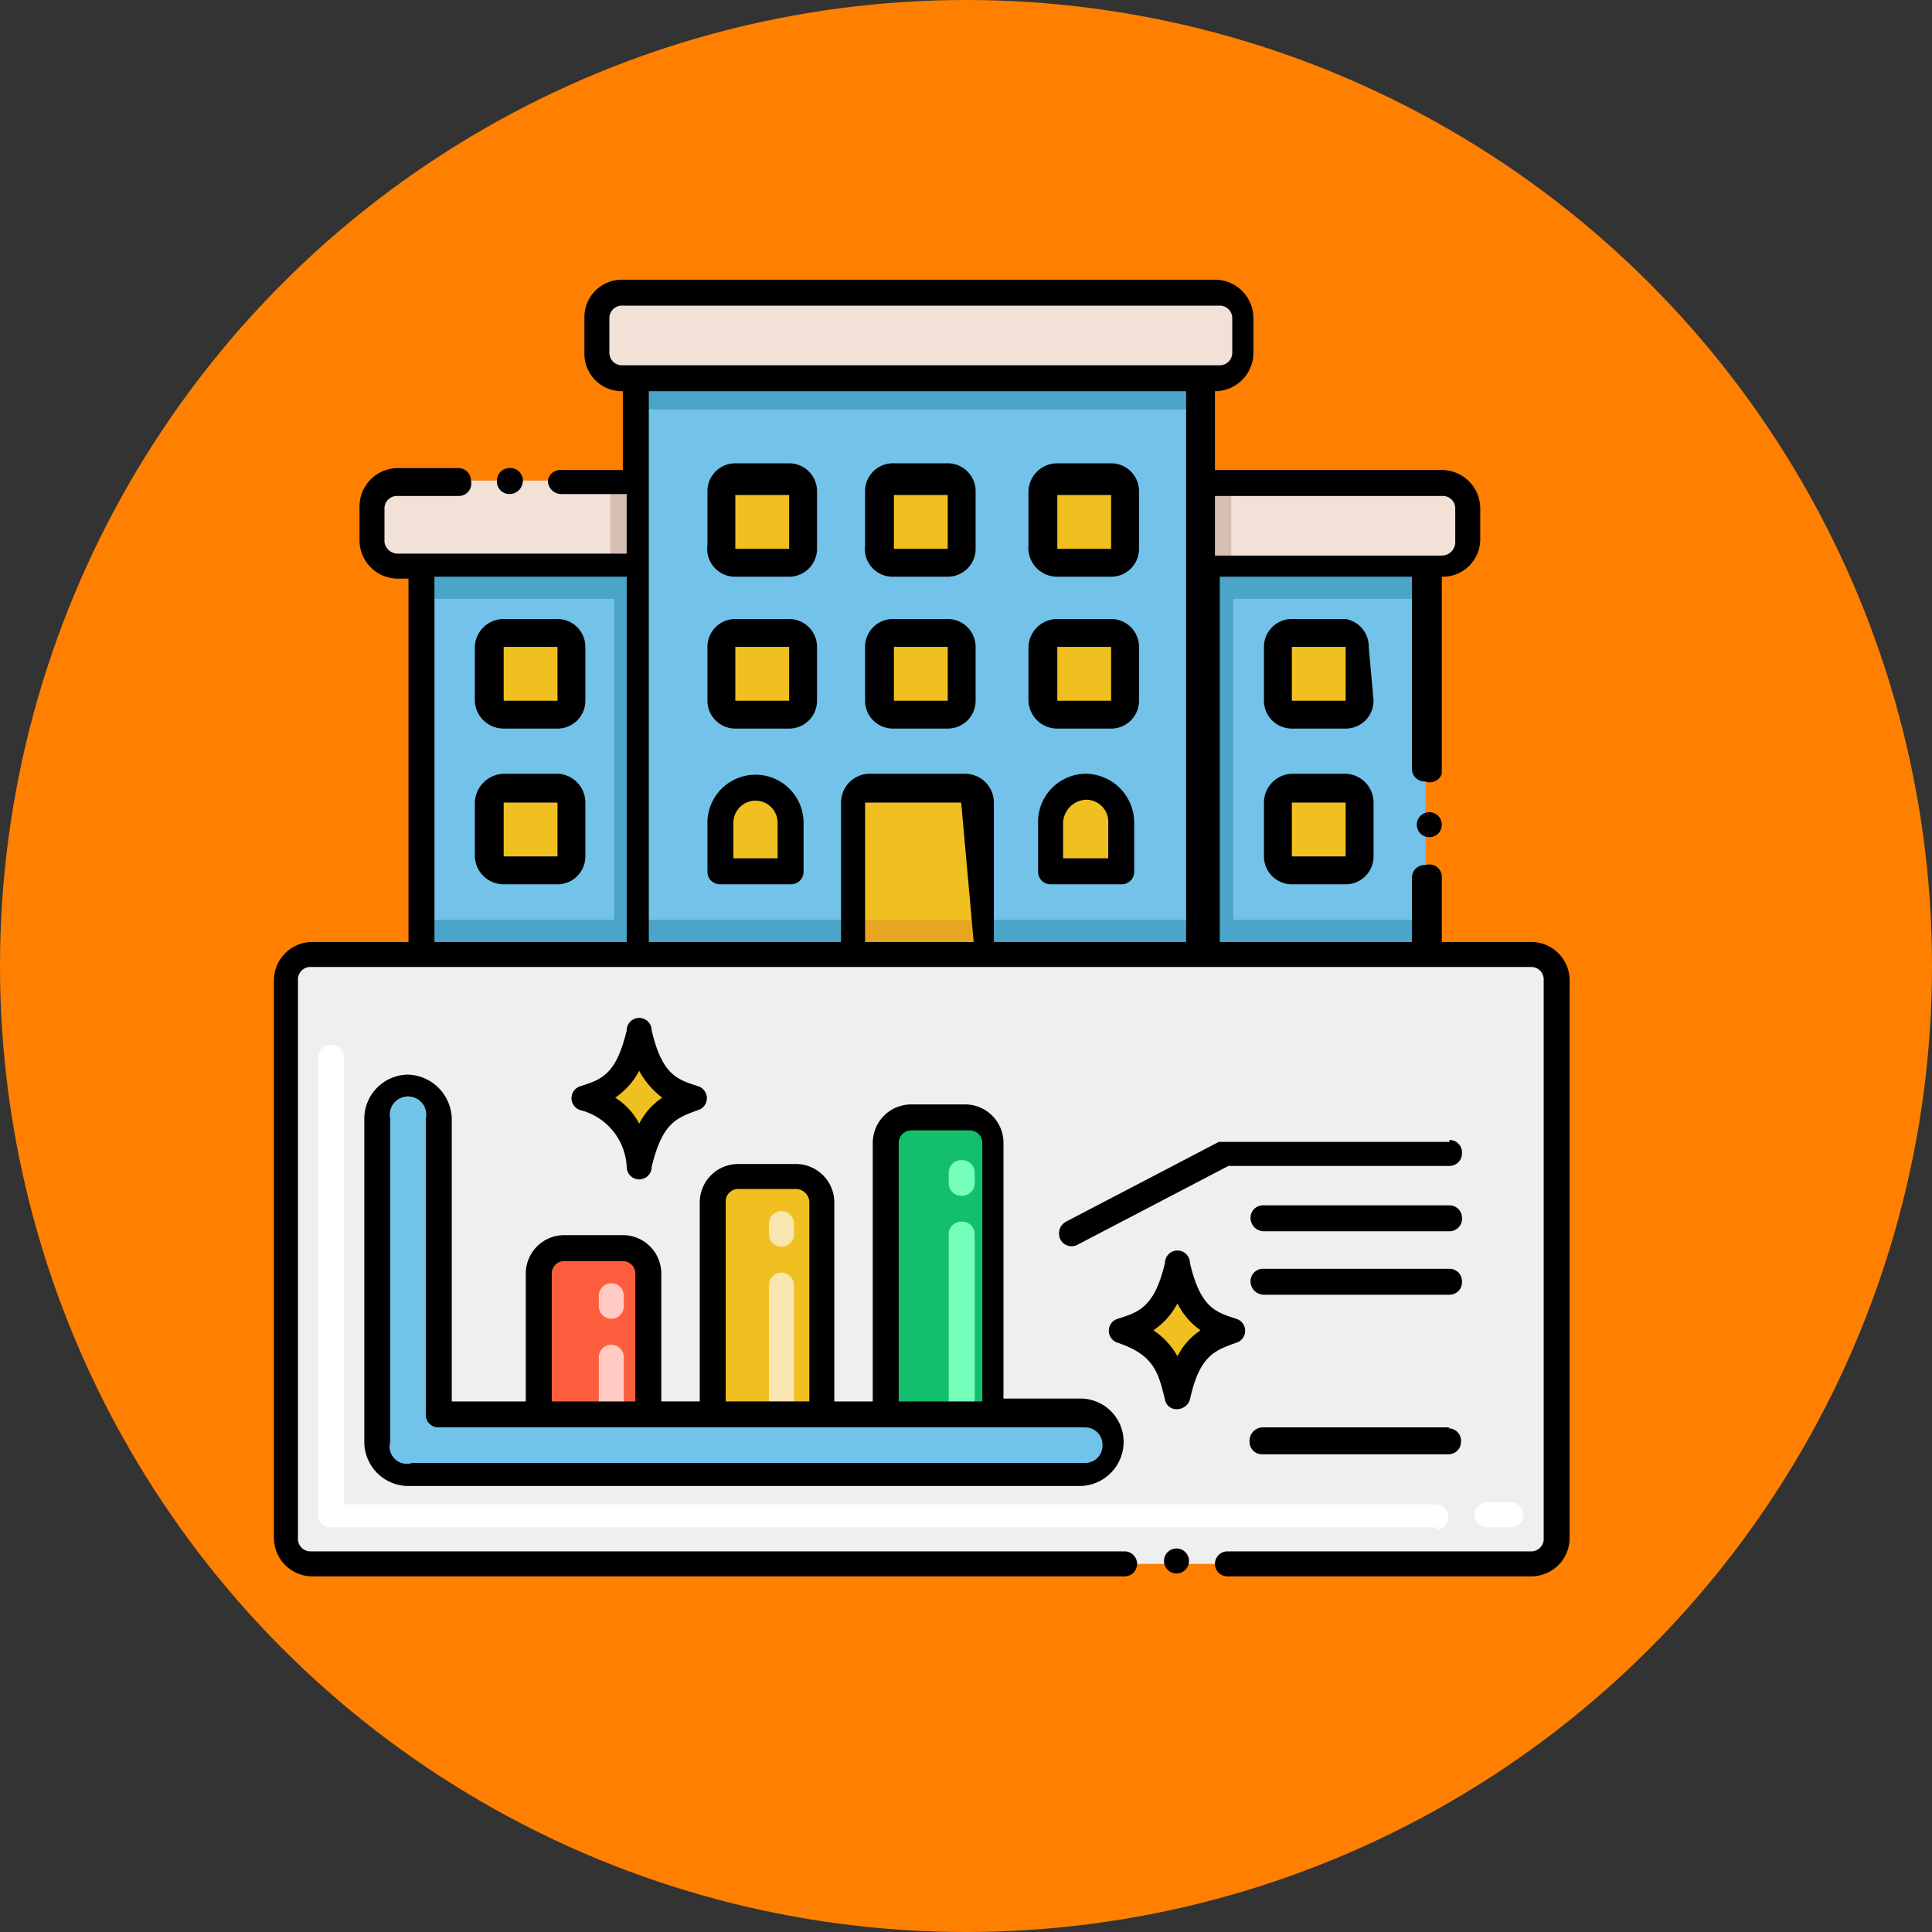
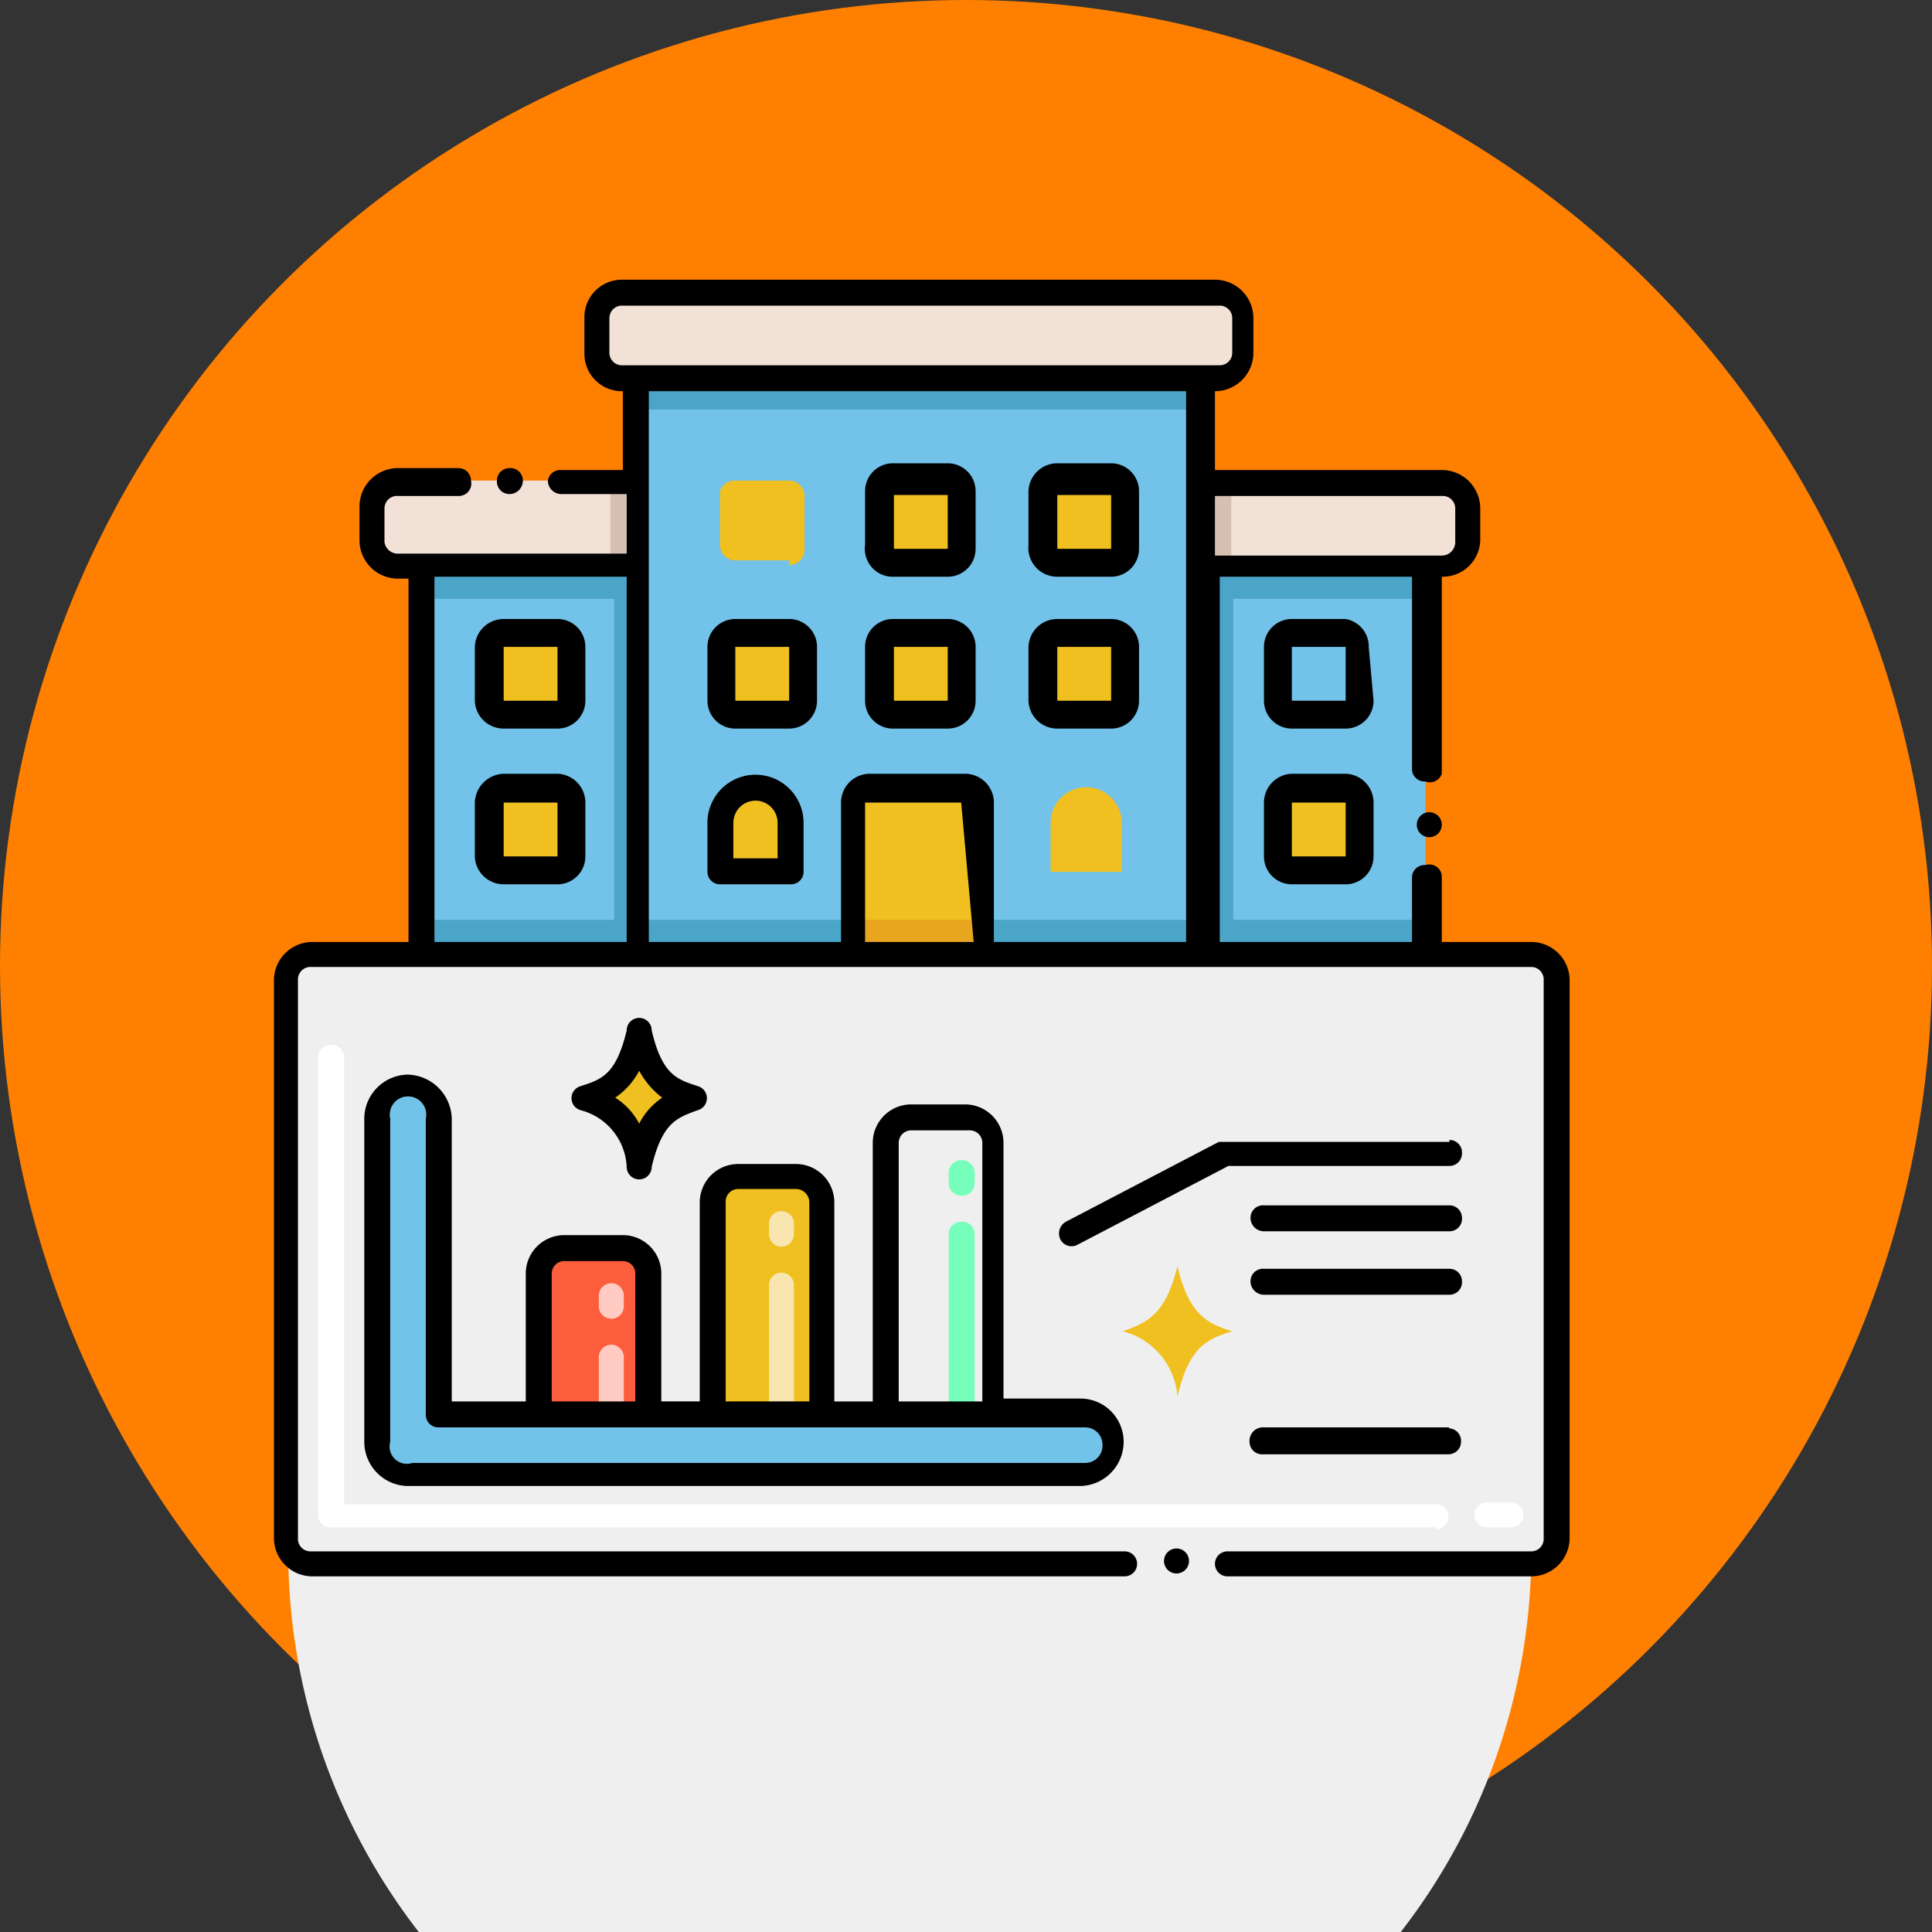
<svg xmlns="http://www.w3.org/2000/svg" viewBox="0 0 20.1 20.1">
  <rect x="0" y="0" width="20.1" height="20.1" fill="#333333" stroke="none" />
  <defs>
    <style>.a{fill:#ff8000;}.b{fill:#efefef;}.c{fill:#72c3e9;}.d{fill:#f0c020;}.e{fill:#fc5d3d;}.f{fill:#13bf6d;}.g{fill:#72c2e9;}.h{fill:#4ba5c8;}.i{fill:#f2e1d7;}.j{fill:#e8a51f;}.k{fill:#d6c0b3;}.l{fill:#fff;}.m{fill:#f8e5b0;}.n{fill:#ffcbc3;}.o{fill:#76ffbb;}</style>
  </defs>
  <title>integridad</title>
  <circle class="a" cx="10.05" cy="10.05" r="10.05" />
-   <path class="b" d="M16.2,10.2V16a.27.27,0,0,1-.27.27H3.23A.27.27,0,0,1,3,16V10.2a.27.27,0,0,1,.27-.27h12.7a.27.27,0,0,1,.27.27Z" />
+   <path class="b" d="M16.2,10.2V16a.27.27,0,0,1-.27.27A.27.27,0,0,1,3,16V10.2a.27.27,0,0,1,.27-.27h12.7a.27.27,0,0,1,.27.27Z" />
  <path class="c" d="M11.61,15a.32.32,0,0,1-.32.32h-7A.32.32,0,0,1,3.92,15V11.64a.32.32,0,0,1,.32-.32.32.32,0,0,1,.32.32v3.07h6.73a.33.33,0,0,1,.32.32Z" />
  <path class="d" d="M8.55,14.71H7.41v-2.2a.27.27,0,0,1,.27-.27h.6a.27.27,0,0,1,.27.27Z" />
  <path class="e" d="M6.75,14.71H5.61V13.25A.27.27,0,0,1,5.87,13h.61a.27.27,0,0,1,.27.27Z" />
-   <path class="f" d="M10.36,14.71H9.22V11.89a.26.26,0,0,1,.26-.26h.61a.26.26,0,0,1,.27.26Z" />
  <path class="g" d="M14.83,5.91v4H4.39v-4H6.65v-2h5.86v2Z" />
  <path class="h" d="M14.83,6.23V5.91H12.51V9.57H6.65V5.91H4.39v.32h2V9.57h-2v.36H14.83V9.57h-2V6.23Z" />
  <path class="i" d="M13,3.31v.36a.27.27,0,0,1-.27.27H6.48a.27.27,0,0,1-.27-.27V3.31a.27.27,0,0,1,.27-.26h6.2a.27.27,0,0,1,.27.26Z" />
  <path class="i" d="M15.29,5.29v.35a.27.27,0,0,1-.27.27H12.51V5H15a.27.27,0,0,1,.27.27Z" />
  <path class="i" d="M6.65,5v.89H4.14a.27.27,0,0,1-.27-.27V5.29A.27.27,0,0,1,4.14,5Z" />
  <path class="d" d="M8.21,5.83H7.65a.16.16,0,0,1-.16-.16V5.11A.16.16,0,0,1,7.65,5h.56a.16.16,0,0,1,.16.16v.56a.16.16,0,0,1-.16.16Z" />
  <path class="d" d="M9.86,5.83H9.3a.16.16,0,0,1-.16-.16V5.11A.16.16,0,0,1,9.3,5h.56a.16.16,0,0,1,.16.16v.56a.16.16,0,0,1-.16.16Z" />
  <path class="d" d="M8.21,7.45H7.65a.16.16,0,0,1-.16-.16V6.73a.16.16,0,0,1,.16-.16h.56a.16.16,0,0,1,.16.16v.56a.16.16,0,0,1-.16.16Z" />
  <path class="d" d="M9.86,7.45H9.3a.16.16,0,0,1-.16-.16V6.73a.16.16,0,0,1,.16-.16h.56a.16.16,0,0,1,.16.16v.56a.16.16,0,0,1-.16.16Z" />
  <path class="d" d="M11.51,5.83H11a.16.16,0,0,1-.16-.16V5.11A.16.16,0,0,1,11,5h.56a.16.16,0,0,1,.16.16v.56a.16.16,0,0,1-.16.16Z" />
  <path class="d" d="M11.51,7.45H11a.16.16,0,0,1-.16-.16V6.73A.16.16,0,0,1,11,6.57h.56a.16.16,0,0,1,.16.16v.56a.16.16,0,0,1-.16.16Z" />
-   <path class="d" d="M14,7.45h-.56a.16.16,0,0,1-.16-.16V6.73a.16.16,0,0,1,.16-.16H14a.16.16,0,0,1,.16.16v.56a.16.16,0,0,1-.16.16Z" />
  <path class="d" d="M14,9.07h-.56a.16.16,0,0,1-.16-.16V8.35a.16.16,0,0,1,.16-.16H14a.16.16,0,0,1,.16.16v.56a.16.16,0,0,1-.16.16Z" />
  <path class="d" d="M5.8,7.45H5.24a.16.16,0,0,1-.16-.16V6.73a.16.16,0,0,1,.16-.16H5.8A.16.16,0,0,1,6,6.73v.56a.16.16,0,0,1-.16.16Z" />
  <path class="d" d="M5.8,9.07H5.24a.16.16,0,0,1-.16-.16V8.35a.16.16,0,0,1,.16-.16H5.8A.16.16,0,0,1,6,8.35v.56a.16.16,0,0,1-.16.16Z" />
  <path class="d" d="M8.23,9.07H7.49V8.56a.37.37,0,1,1,.74,0Z" />
  <path class="d" d="M10.26,8.35V9.93H8.89V8.35a.16.16,0,0,1,.16-.16h1a.16.16,0,0,1,.16.16Z" />
  <rect class="j" x="8.89" y="9.57" width="1.37" height="0.36" />
  <path class="d" d="M11.67,9.07h-.74V8.56a.37.37,0,1,1,.74,0Z" />
  <rect class="k" x="6.35" y="5.02" width="0.3" height="0.89" />
  <rect class="k" x="12.51" y="5.02" width="0.3" height="0.89" />
  <rect class="h" x="6.65" y="3.94" width="5.86" height="0.32" />
  <path class="d" d="M7.22,11.43c-.22-.08-.44-.14-.57-.68-.12.5-.3.59-.57.68a.76.76,0,0,1,.57.68c.12-.52.32-.6.57-.68Z" />
  <path class="d" d="M12.82,13.85c-.22-.07-.45-.14-.57-.68-.12.5-.31.59-.57.68a.76.76,0,0,1,.57.68c.12-.52.31-.6.57-.68Z" />
  <path class="l" d="M15.72,15.89h-.25a.13.13,0,1,1,0-.26h.25a.13.13,0,0,1,0,.26Zm-.78,0H3.44a.13.13,0,0,1-.13-.13V11a.13.13,0,0,1,.13-.13.13.13,0,0,1,.14.13v4.65H14.94a.13.13,0,0,1,0,.26Z" />
  <path class="m" d="M8.14,14.85A.13.13,0,0,1,8,14.71V13.37a.13.13,0,0,1,.26,0v1.34a.13.13,0,0,1-.13.14Zm0-1.88A.13.13,0,0,1,8,12.84v-.11a.13.13,0,0,1,.26,0v.11a.13.13,0,0,1-.13.13Z" />
  <path class="n" d="M6.36,14.85a.13.13,0,0,1-.13-.14v-.59a.13.13,0,1,1,.26,0v.59a.13.13,0,0,1-.13.14Zm0-1.13a.13.13,0,0,1-.13-.14v-.1a.13.13,0,1,1,.26,0v.1a.13.13,0,0,1-.13.14Z" />
  <path class="o" d="M10,14.85a.13.13,0,0,1-.13-.14V12.84a.13.13,0,0,1,.13-.13.13.13,0,0,1,.14.13v1.87a.14.14,0,0,1-.14.14Zm0-2.41a.13.13,0,0,1-.13-.13V12.2a.13.13,0,0,1,.13-.13.13.13,0,0,1,.14.13v.11a.13.13,0,0,1-.14.13Z" />
  <path d="M15.08,11.88H12.75l-.07,0-1.59.83a.14.14,0,0,0-.06.18.13.13,0,0,0,.18.06l1.57-.82h2.3a.13.13,0,0,0,.13-.13.13.13,0,0,0-.13-.14Z" />
  <path d="M15.08,12.54H13.15a.13.13,0,0,0-.14.13.14.14,0,0,0,.14.14h1.93a.13.13,0,0,0,.13-.14.13.13,0,0,0-.13-.13Z" />
  <path d="M15.08,13.2H13.15a.13.13,0,0,0-.14.13.14.14,0,0,0,.14.14h1.93a.13.13,0,0,0,.13-.14.13.13,0,0,0-.13-.13Z" />
  <path d="M15.08,14.85H13.15A.14.14,0,0,0,13,15a.13.13,0,0,0,.14.13h1.93a.13.13,0,0,0,.13-.13.13.13,0,0,0-.13-.14Z" />
  <path d="M15.93,9.8H15V9.11A.13.13,0,0,0,14.83,9a.13.13,0,0,0-.14.13V9.8h-2V6h2v2a.13.13,0,0,0,.14.13A.13.13,0,0,0,15,8.05V6H15a.39.39,0,0,0,.4-.4V5.29a.4.4,0,0,0-.4-.4H12.64V4.07h0a.4.4,0,0,0,.4-.4V3.31a.4.4,0,0,0-.4-.4H6.48a.39.39,0,0,0-.4.4v.36a.39.39,0,0,0,.4.4h0v.82H5.84A.13.13,0,0,0,5.7,5a.14.14,0,0,0,.14.14h.68v.62H4.14A.14.14,0,0,1,4,5.64V5.29a.13.13,0,0,1,.14-.13h.63A.13.13,0,0,0,4.9,5a.13.13,0,0,0-.13-.13H4.14a.4.4,0,0,0-.4.4v.35a.4.4,0,0,0,.4.4h.11V9.8h-1a.4.4,0,0,0-.4.4V16a.4.4,0,0,0,.4.4H11.7a.13.13,0,1,0,0-.26H3.23A.13.13,0,0,1,3.1,16V10.2a.13.13,0,0,1,.13-.14h12.7a.13.13,0,0,1,.13.14V16a.13.13,0,0,1-.13.14H12.77a.13.13,0,0,0,0,.26h3.16a.4.4,0,0,0,.4-.4V10.2a.4.4,0,0,0-.4-.4Zm-5.8,0H9V8.35s0,0,0,0h1a0,0,0,0,1,0,0ZM15,5.16a.13.13,0,0,1,.14.13v.35a.14.14,0,0,1-.14.14H12.64V5.16ZM6.34,3.67V3.31a.13.13,0,0,1,.14-.13h6.2a.13.13,0,0,1,.14.13v.36a.13.13,0,0,1-.14.13H6.48a.13.13,0,0,1-.14-.13Zm6,.4V9.8h-2V8.35a.3.3,0,0,0-.3-.3h-1a.3.3,0,0,0-.29.3V9.8h-2V4.07ZM4.52,6h2V9.8h-2Z" />
  <path d="M12.37,16.24a.13.13,0,0,1-.13.13.13.13,0,1,1,0-.26.13.13,0,0,1,.13.13Z" />
  <path d="M4.24,11.18a.46.46,0,0,0-.45.46V15a.46.46,0,0,0,.45.46h7a.46.46,0,0,0,.45-.46.45.45,0,0,0-.45-.45h-.8V11.89a.4.4,0,0,0-.4-.4H9.48a.4.4,0,0,0-.4.4v2.69h-.4V12.51a.4.4,0,0,0-.4-.4h-.6a.4.4,0,0,0-.4.4v2.07h-.4V13.25a.4.4,0,0,0-.4-.4H5.87a.4.4,0,0,0-.4.4v1.33H4.7V11.64a.47.47,0,0,0-.46-.46Zm5.11.71a.13.13,0,0,1,.13-.13h.61a.13.13,0,0,1,.13.13v2.69H9.35Zm-1.8.62a.13.13,0,0,1,.13-.14h.6a.14.14,0,0,1,.14.14v2.07H7.55Zm-1.81.74a.13.13,0,0,1,.13-.13h.61a.13.13,0,0,1,.13.13v1.33H5.74Zm5.55,1.6a.18.18,0,0,1,.18.18.18.18,0,0,1-.18.19h-7A.18.18,0,0,1,4.06,15V11.64a.19.19,0,1,1,.37,0v3.07a.13.13,0,0,0,.13.14Z" />
  <path d="M15,8.58a.13.13,0,0,1-.13.13.13.13,0,1,1,0-.26.13.13,0,0,1,.13.13Z" />
  <path d="M5.44,5a.14.14,0,0,1-.14.14A.13.13,0,0,1,5.17,5a.13.13,0,0,1,.13-.13A.13.13,0,0,1,5.44,5Z" />
-   <path d="M7.65,6h.56a.29.29,0,0,0,.29-.29V5.11a.29.29,0,0,0-.29-.29H7.65a.29.29,0,0,0-.29.29v.56A.29.29,0,0,0,7.65,6Zm0-.85s0,0,0,0h.56a0,0,0,0,1,0,0v.56a0,0,0,0,1,0,0H7.65s0,0,0,0Z" />
  <path d="M9.3,6h.56a.29.29,0,0,0,.29-.29V5.11a.29.29,0,0,0-.29-.29H9.3A.29.29,0,0,0,9,5.11v.56A.29.29,0,0,0,9.3,6Zm0-.85a0,0,0,0,1,0,0h.56a0,0,0,0,1,0,0v.56l0,0H9.3a0,0,0,0,1,0,0Z" />
  <path d="M7.65,7.58h.56a.29.29,0,0,0,.29-.29V6.73a.29.29,0,0,0-.29-.29H7.65a.29.29,0,0,0-.29.29v.56a.29.29,0,0,0,.29.29Zm0-.85s0,0,0,0h.56a0,0,0,0,1,0,0v.56a0,0,0,0,1,0,0H7.65s0,0,0,0Z" />
  <path d="M9.3,7.58h.56a.29.29,0,0,0,.29-.29V6.73a.29.29,0,0,0-.29-.29H9.3A.29.29,0,0,0,9,6.73v.56a.29.29,0,0,0,.29.29Zm0-.85a0,0,0,0,1,0,0h.56a0,0,0,0,1,0,0v.56l0,0H9.3a0,0,0,0,1,0,0Z" />
  <path d="M11,6h.56a.29.29,0,0,0,.29-.29V5.11a.29.29,0,0,0-.29-.29H11a.3.3,0,0,0-.3.29v.56A.3.3,0,0,0,11,6Zm0-.85a0,0,0,0,1,0,0h.56s0,0,0,0v.56s0,0,0,0H11a0,0,0,0,1,0,0Z" />
  <path d="M11,7.58h.56a.29.29,0,0,0,.29-.29V6.73a.29.29,0,0,0-.29-.29H11a.3.3,0,0,0-.3.29v.56a.3.3,0,0,0,.3.29Zm0-.85a0,0,0,0,1,0,0h.56s0,0,0,0v.56s0,0,0,0H11a0,0,0,0,1,0,0Z" />
  <path d="M14.24,6.73A.29.29,0,0,0,14,6.44h-.56a.29.29,0,0,0-.29.29v.56a.29.29,0,0,0,.29.29H14a.29.29,0,0,0,.29-.29ZM14,7.29s0,0,0,0h-.56a0,0,0,0,1,0,0V6.73a0,0,0,0,1,0,0H14s0,0,0,0Z" />
  <path d="M14,8.05h-.56a.3.3,0,0,0-.29.3v.56a.29.29,0,0,0,.29.29H14a.29.29,0,0,0,.29-.29V8.35a.3.3,0,0,0-.29-.3Zm0,.86a0,0,0,0,1,0,0h-.56s0,0,0,0V8.35a0,0,0,0,1,0,0H14s0,0,0,0Z" />
  <path d="M5.8,6.44H5.24a.3.3,0,0,0-.3.29v.56a.3.3,0,0,0,.3.29H5.8a.29.29,0,0,0,.29-.29V6.73a.29.29,0,0,0-.29-.29Zm0,.85s0,0,0,0H5.24a0,0,0,0,1,0,0V6.73a0,0,0,0,1,0,0H5.8s0,0,0,0Z" />
  <path d="M5.8,8.05H5.24a.31.31,0,0,0-.3.3v.56a.3.3,0,0,0,.3.29H5.8a.29.29,0,0,0,.29-.29V8.35a.3.3,0,0,0-.29-.3Zm0,.86,0,0H5.24s0,0,0,0V8.35a0,0,0,0,1,0,0H5.8s0,0,0,0Z" />
  <path d="M7.49,9.2h.74a.13.13,0,0,0,.13-.13V8.56a.5.5,0,1,0-1,0v.51a.13.13,0,0,0,.13.13Zm.14-.64a.23.23,0,1,1,.46,0v.37H7.63Z" />
-   <path d="M11.3,8.05a.5.5,0,0,0-.5.51v.51a.13.13,0,0,0,.13.13h.74a.13.13,0,0,0,.13-.13V8.56a.51.51,0,0,0-.5-.51Zm.23.88h-.47V8.56a.25.25,0,0,1,.24-.24.23.23,0,0,1,.23.24Z" />
  <path d="M6.52,12.14a.13.13,0,0,0,.26,0c.11-.46.26-.51.48-.59a.13.13,0,0,0,0-.25c-.21-.07-.37-.11-.48-.58a.13.13,0,0,0-.26,0c-.11.46-.26.51-.48.58a.13.13,0,0,0,0,.25.64.64,0,0,1,.48.59Zm.13-1a.86.86,0,0,0,.24.28.71.71,0,0,0-.24.27.7.7,0,0,0-.25-.27.77.77,0,0,0,.25-.28Z" />
-   <path d="M12.12,14.56a.12.12,0,0,0,.13.1.14.14,0,0,0,.13-.1c.1-.46.26-.51.48-.59a.13.13,0,0,0,0-.25c-.21-.07-.37-.11-.48-.58a.13.13,0,0,0-.26,0c-.11.46-.27.51-.49.58a.13.13,0,0,0,0,.25c.38.13.42.31.49.59Zm.13-1a.75.75,0,0,0,.24.28.71.71,0,0,0-.24.27.79.79,0,0,0-.25-.27.77.77,0,0,0,.25-.28Z" />
</svg>